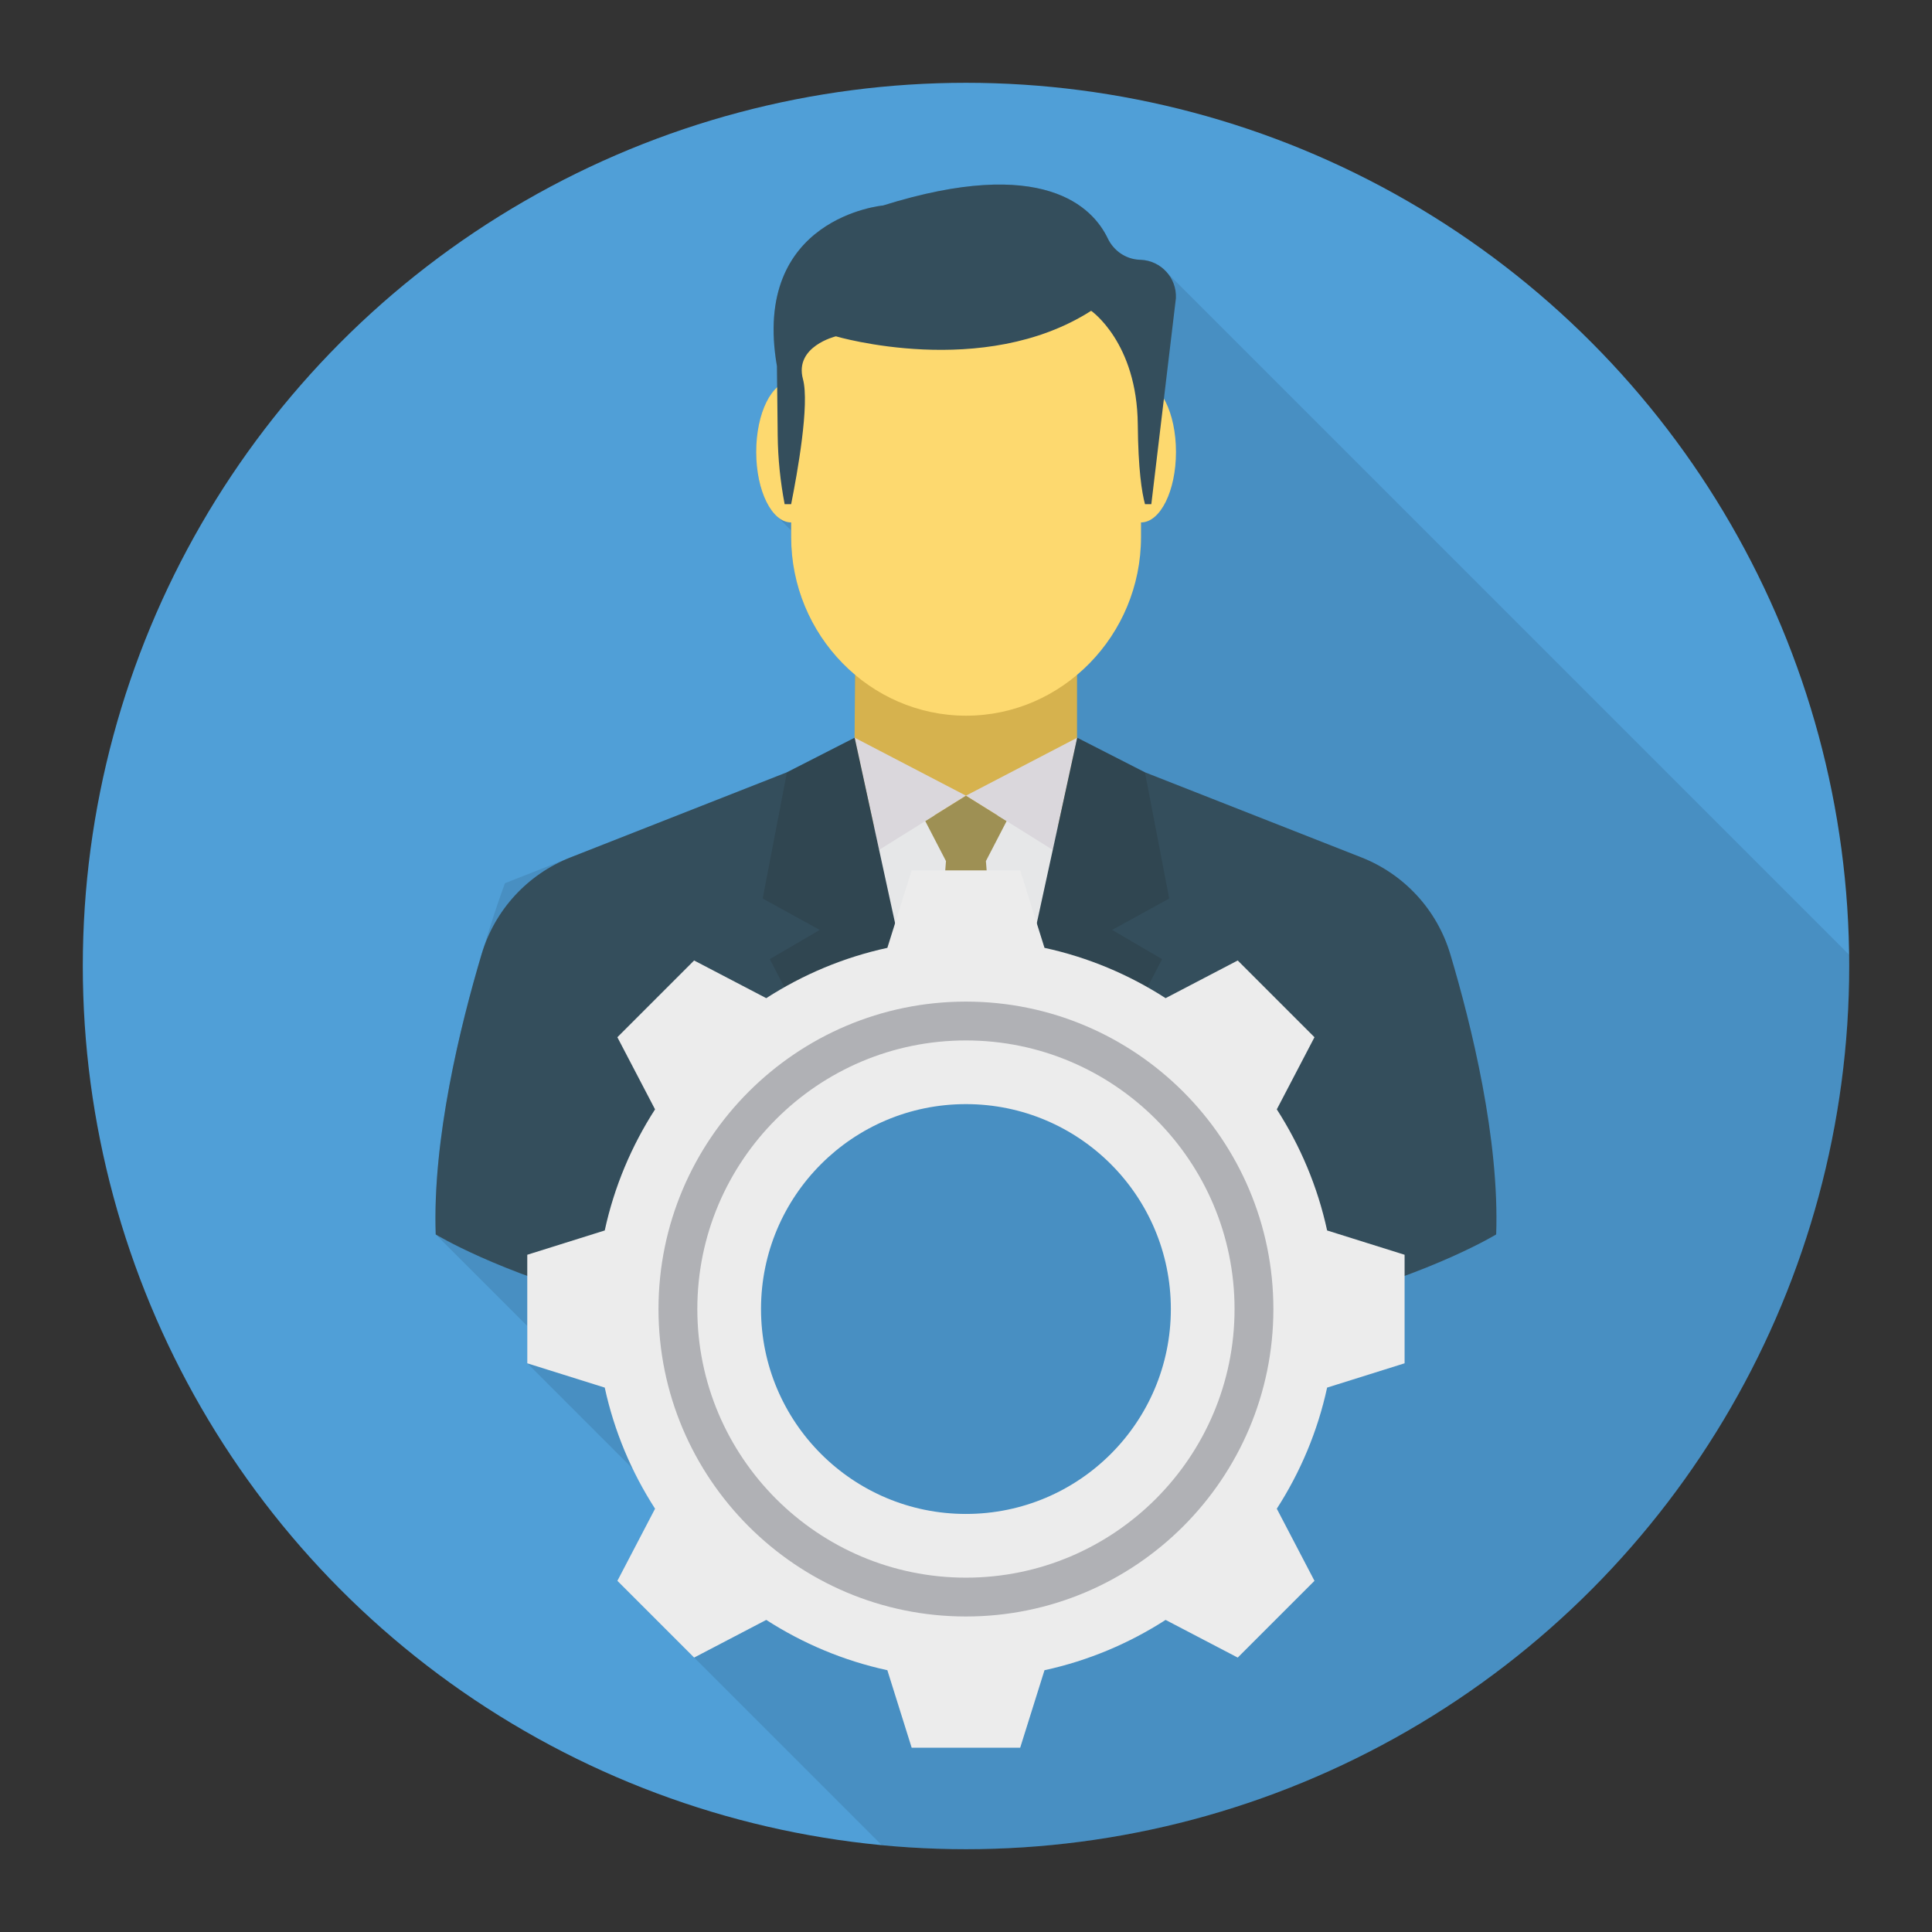
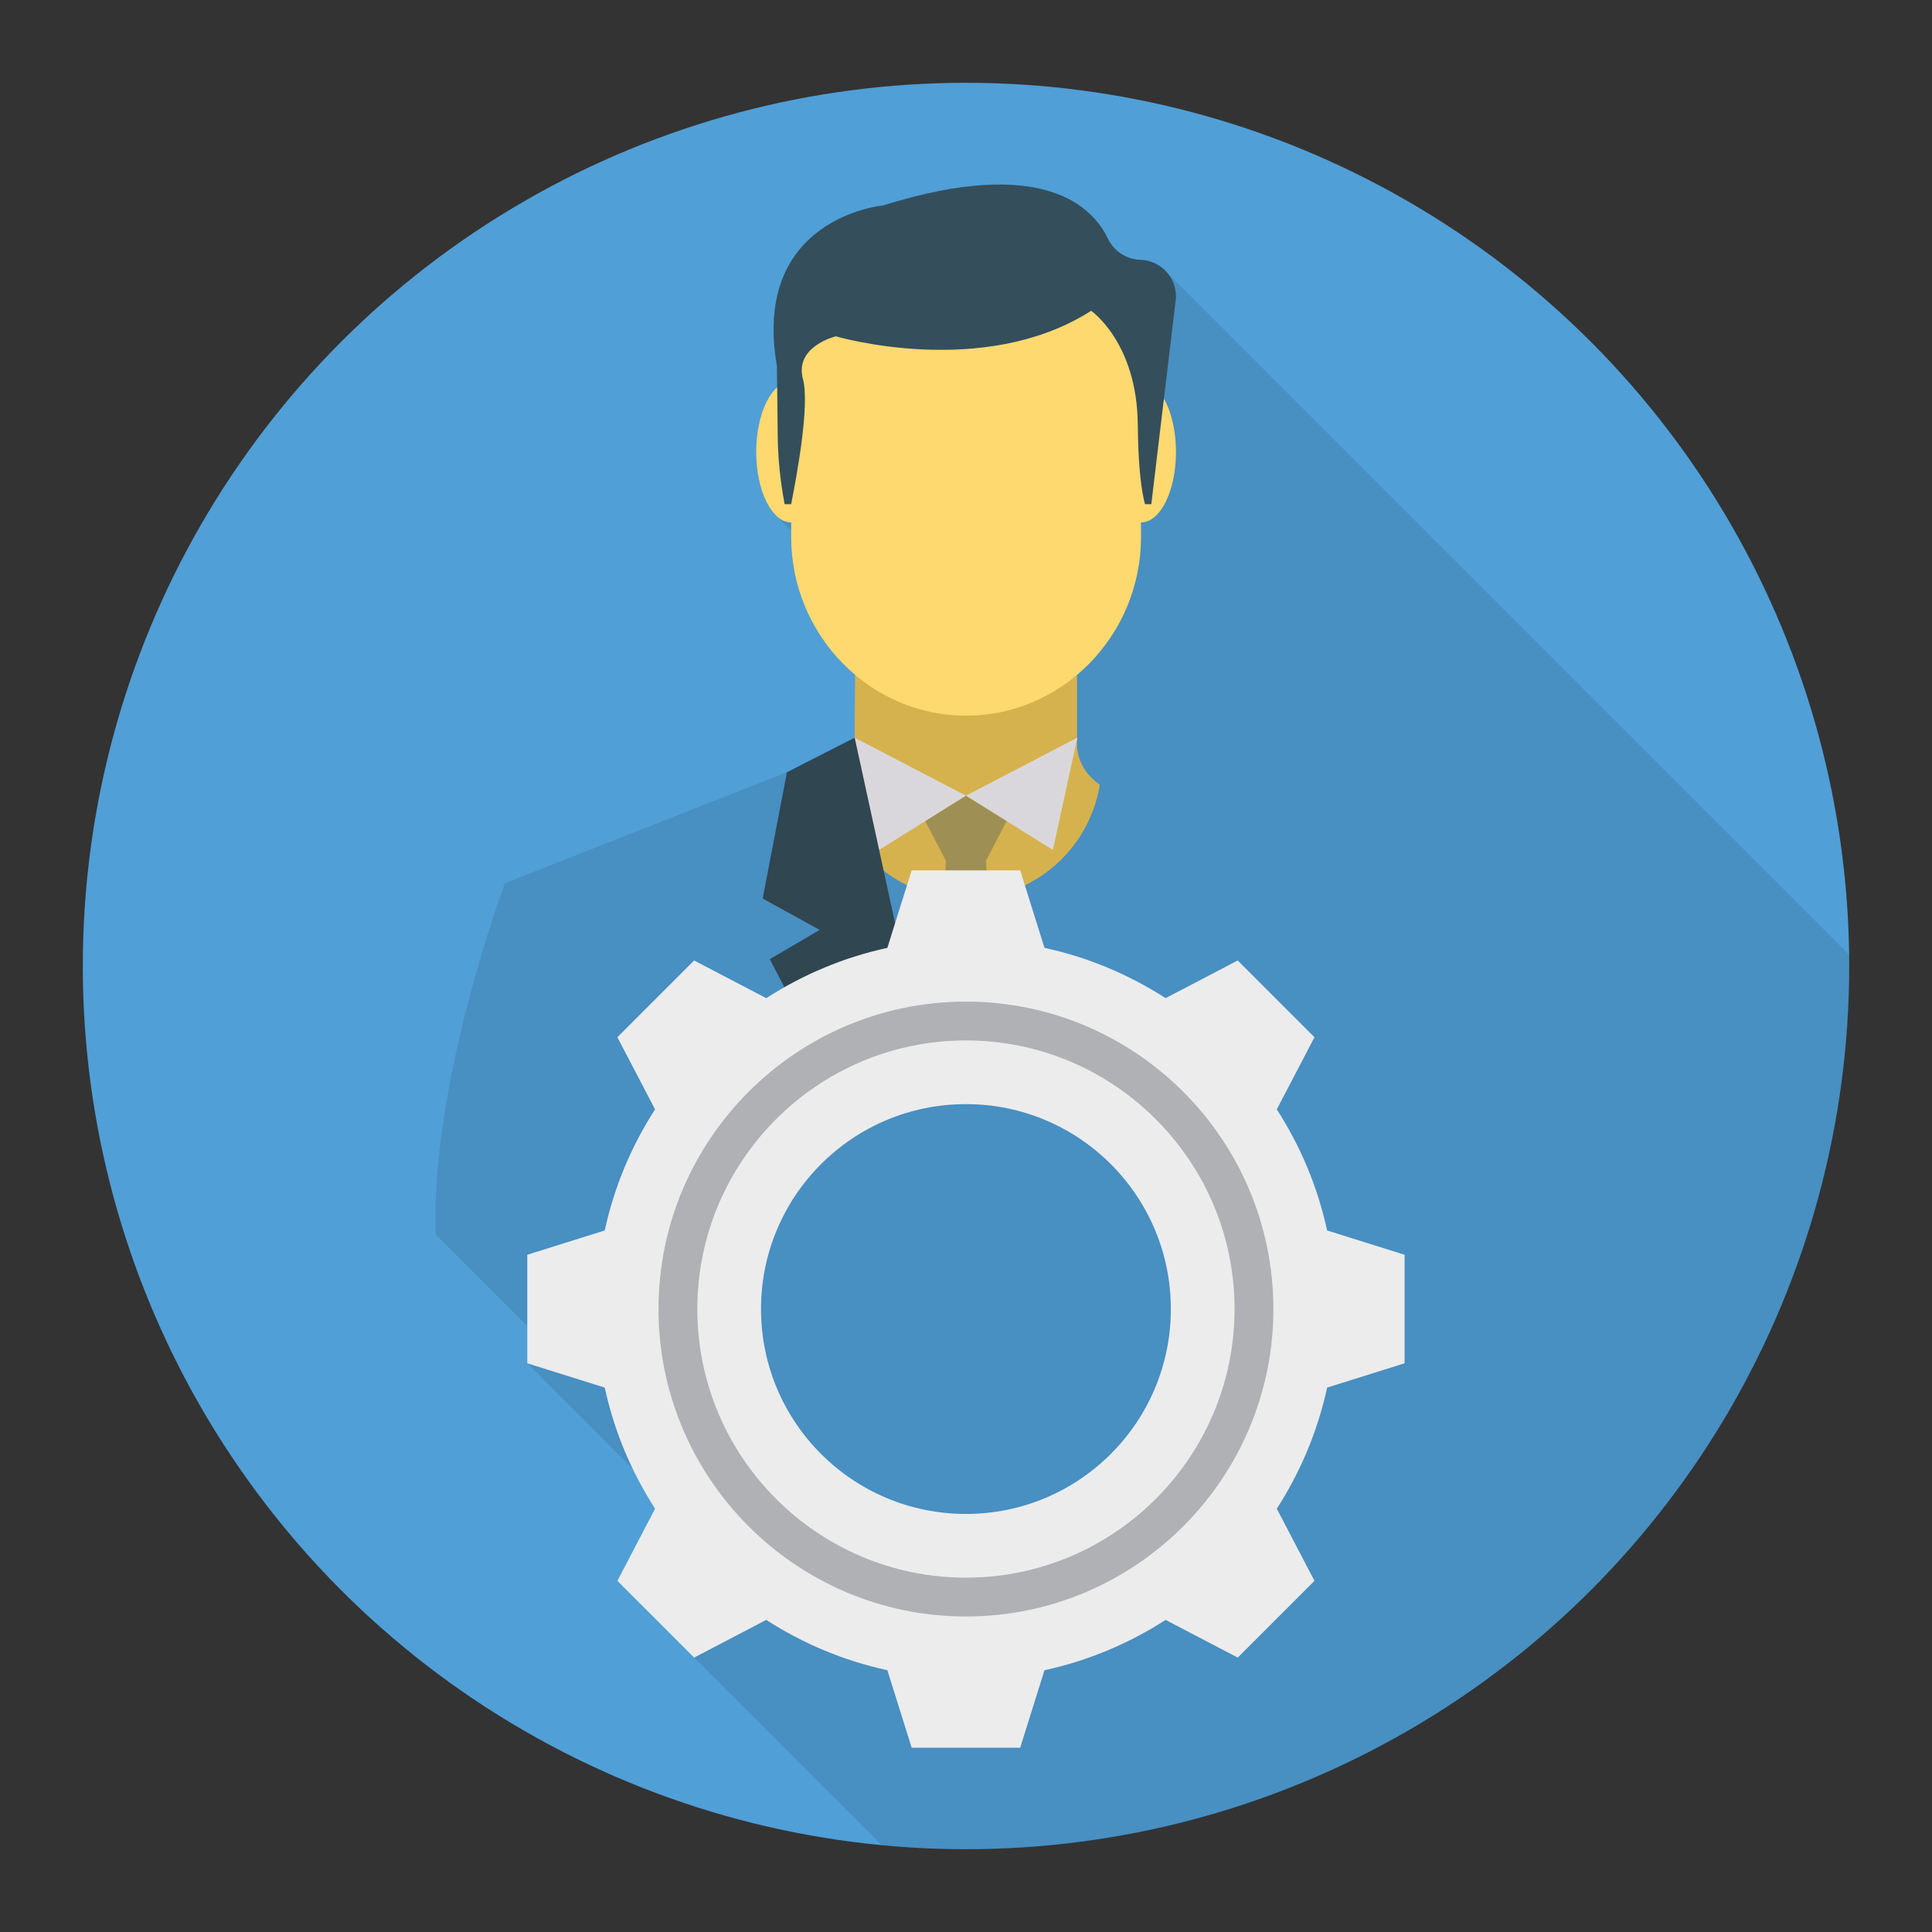
<svg xmlns="http://www.w3.org/2000/svg" enable-background="new 0 0 140 140" height="512" viewBox="0 0 140 140" width="512">
  <rect x="0" y="0" width="140" height="140" fill="#333333" stroke="none" />
  <circle cx="70" cy="70" fill="#509fd7" r="64" />
  <path d="m133.98 69.17c0 .28.02.55.02.83 0 35.35-28.65 64-64 64-2.06 0-4.1-.11-6.11-.3l-13.58-13.58h-.01l-5.56-5.57 2.73-5.22c-.59-.91-1.1-1.87-1.57-2.85l-7.69-7.69v-2.7l-6.64-6.64c-.38-11.03 5.02-25.45 5.02-25.45l20.43-8.04 4.9-2.5h.01l.03.01v-4.57c-2.82-2.38-4.63-5.98-4.63-9.99v-.47l-.97-.97c-.92-.77-1.57-2.59-1.57-4.72 0-2.1.63-3.89 1.53-4.68l-.02-1.54c-1.87-10.78 7.69-11.64 7.69-11.64 11.61-3.64 15.2.12 16.28 2.39.43.9 1.31 1.5 2.3 1.54l.1.01c.76.03 1.43.38 1.89.92l41.82 41.82c.06.06.13.12.18.18z" opacity=".1" />
  <path d="m60.315 56.865c.752 4.677 4.804 8.264 9.689 8.264 4.885 0 8.938-3.588 9.689-8.264-1.725-1.2-1.647-2.851-1.647-2.851v-5.112h-16.085l-.04 5.095c0 0.0.118 1.667-1.607 2.867z" fill="#d6b24e" />
  <path d="m82.68 27.641c-.003 0-.005.001-.008.001-.171-6.972-5.803-12.622-12.667-12.622h-0c-6.865 0-12.496 5.65-12.667 12.622-.003 0-.005-.001-.008-.001-1.4 0-2.534 2.287-2.534 5.108s1.135 5.108 2.534 5.108v1.058c0 7.121 5.704 12.947 12.676 12.947h0c6.972 0 12.676-5.826 12.676-12.947v-1.058c1.4 0 2.534-2.287 2.534-5.108s-1.135-5.108-2.534-5.108z" fill="#fdd96f" />
-   <path d="m75.626 74.671 4.461-13.08-6.903-3.394-2.565 2.625.138 12.49c1.612.178 3.247.669 4.868 1.359z" fill="#e6e7e8" />
  <path d="m78.07 53.452-8.074 4.205 6.298 3.933z" fill="#dad7dc" />
-   <path d="m69.234 73.24.137-12.418-2.565-2.625-6.903 3.394 4.448 13.041c1.56-.936 3.202-1.359 4.882-1.391z" fill="#e6e7e8" />
-   <path d="m105.093 69.141c-.956-3.206-3.332-5.788-6.445-7.012l-15.681-6.165-3.152 3.514-3.529 15.503c8.689 4.037 11.534 12.161 15.367 20.358.714-.149 1.417-.302 2.089-.462.698-.155 1.344-.336 1.99-.517 8.217-2.17 12.687-4.909 12.687-4.909.242-6.897-1.777-15.117-3.325-20.311z" fill="#344e5c" />
-   <path d="m57.025 55.964-15.681 6.165c-3.114 1.224-5.49 3.806-6.445 7.012-1.548 5.194-3.568 13.414-3.325 20.311 0 0 4.47 2.739 12.687 4.909.646.181 1.292.362 1.99.517 1.371.327 2.847.628 4.394.903-2.493-7.33 3.905-15.128 11.094-18.983.408-.437.833-.858 1.299-1.242.225-.186.453-.355.682-.517l-3.542-15.561z" fill="#344e5c" />
  <path d="m61.922 53.452 8.074 4.205-6.298 3.933z" fill="#dad7dc" />
  <path d="m67.687 73.386c1.512-.26 3.068-.162 4.633.192l-.877-11.181 1.499-2.894-2.946-1.834-2.946 1.834 1.499 2.894z" fill="#9e9054" />
-   <path d="m75.705 74.703c1.689.726 3.16 1.603 4.467 2.6l4.035-7.799-3.617-2.119 4.134-2.274-1.757-9.147-4.909-2.507-4.459 20.467c.703.218 1.406.477 2.107.778z" fill="#304651" />
  <path d="m55.784 69.503 4.281 8.274c.55-.349 1.108-.678 1.672-.98.408-.437.833-.858 1.299-1.242 1.062-.874 2.172-1.464 3.312-1.834l-4.415-20.264-4.909 2.507-1.757 9.147 4.134 2.274z" fill="#304651" />
  <path d="m56.355 31.555c.018 1.672.19 3.338.503 4.981h.471c.454-2.273 1.346-7.245.857-9.06-.643-2.384 2.387-3.105 2.387-3.105s10.671 3.154 18.496-1.849c0 0 3.323 2.289 3.379 8.233.03 3.262.293 4.933.523 5.781h.458l1.782-14.93c.066-1.469-1.072-2.712-2.54-2.778l-.098-.004c-.995-.045-1.868-.647-2.299-1.546-1.088-2.271-4.674-6.024-16.28-2.389 0 0-9.566.857-7.693 11.646z" fill="#344e5c" />
  <path d="m96.168 89.164c-.688-3.174-1.943-6.131-3.646-8.776l2.73-5.227-5.561-5.561-5.227 2.73c-2.645-1.703-5.602-2.958-8.776-3.645l-1.761-5.614h-7.865l-1.761 5.614c-3.174.688-6.13 1.943-8.776 3.645l-5.227-2.73-5.561 5.561 2.73 5.227c-1.703 2.645-2.958 5.602-3.645 8.776l-5.614 1.761v7.865l5.614 1.761c.688 3.174 1.943 6.131 3.645 8.776l-2.73 5.227 5.561 5.561 5.227-2.73c2.645 1.703 5.602 2.958 8.776 3.645l1.761 5.614h7.865l1.761-5.614c3.174-.688 6.13-1.943 8.776-3.645l5.227 2.73 5.561-5.561-2.73-5.227c1.703-2.645 2.958-5.601 3.646-8.776l5.614-1.761v-7.865zm-26.173 20.542c-8.201 0-14.849-6.648-14.849-14.849 0-8.201 6.648-14.848 14.849-14.848 8.201 0 14.849 6.648 14.849 14.848 0 8.201-6.648 14.849-14.849 14.849z" fill="#ececec" />
  <path d="m69.995 117.137c-12.284 0-22.278-9.994-22.278-22.278s9.994-22.279 22.278-22.279c12.285 0 22.279 9.995 22.279 22.279s-9.994 22.278-22.279 22.278zm0-41.743c-10.733 0-19.464 8.732-19.464 19.465s8.732 19.464 19.464 19.464 19.465-8.731 19.465-19.464-8.732-19.465-19.465-19.465z" fill="#b0b1b5" />
</svg>